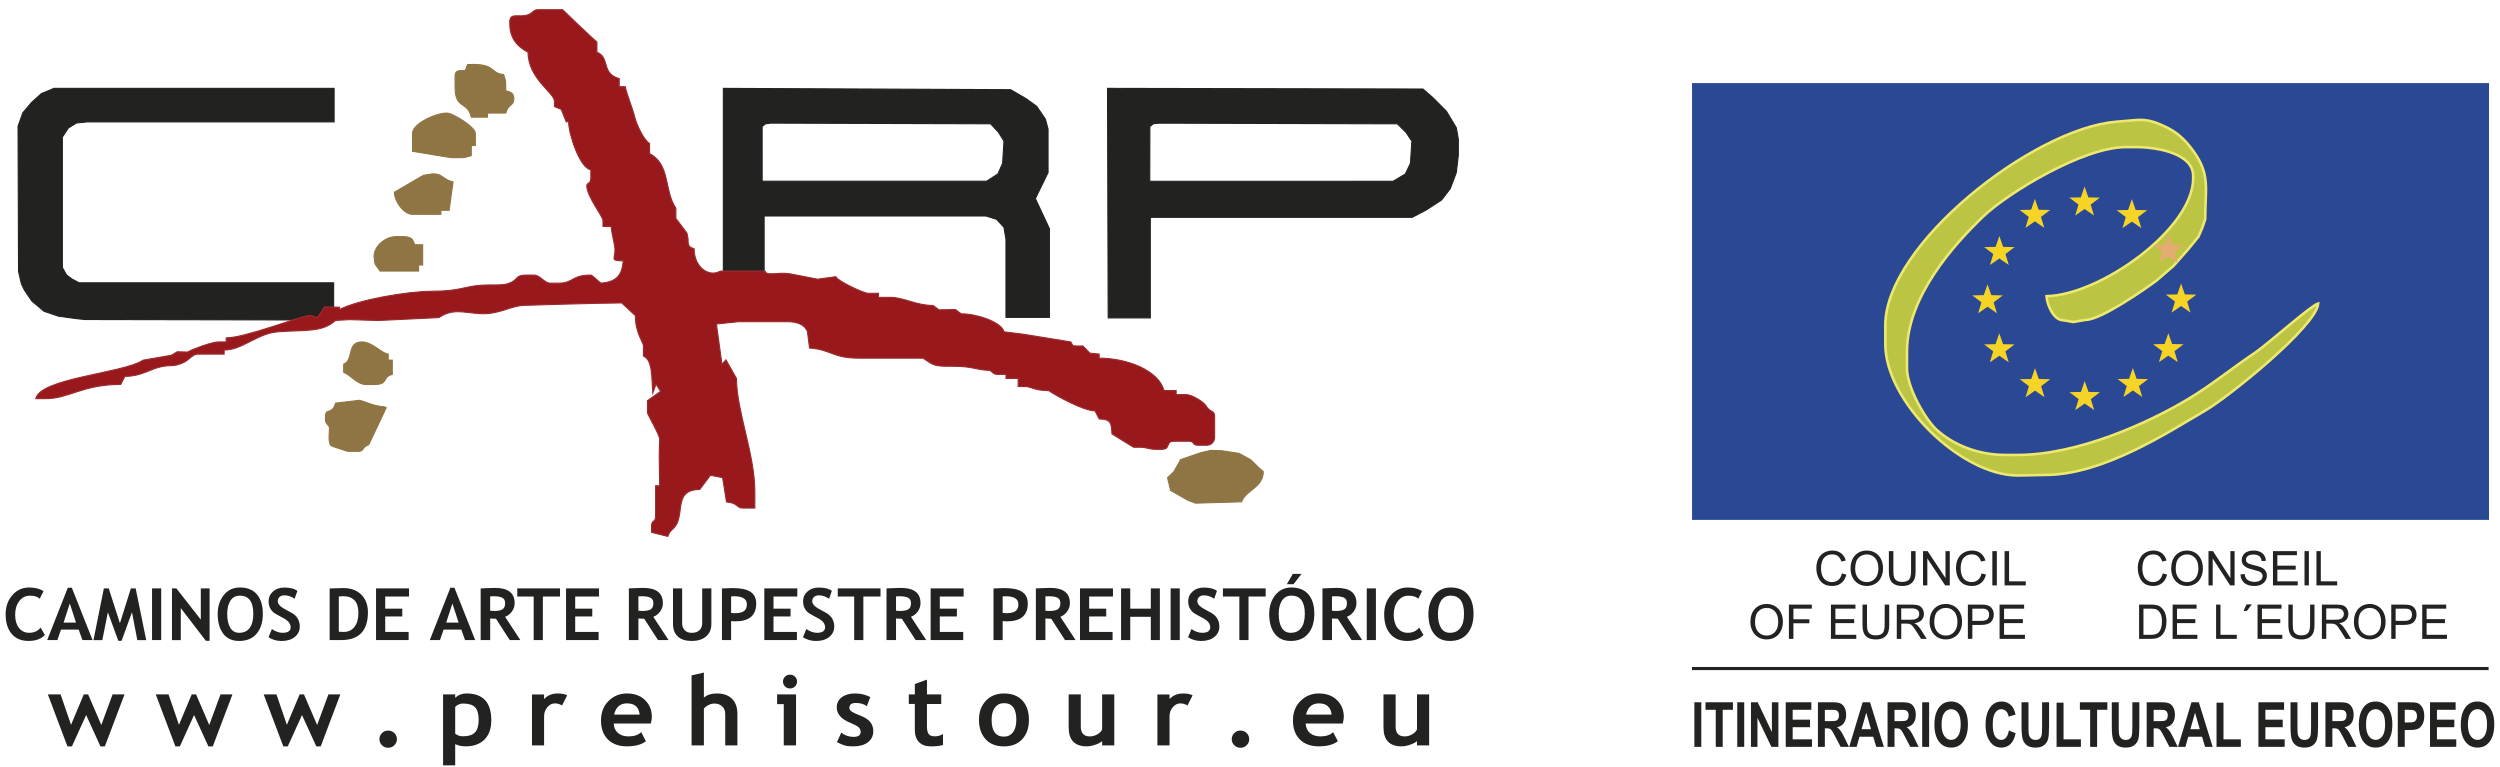
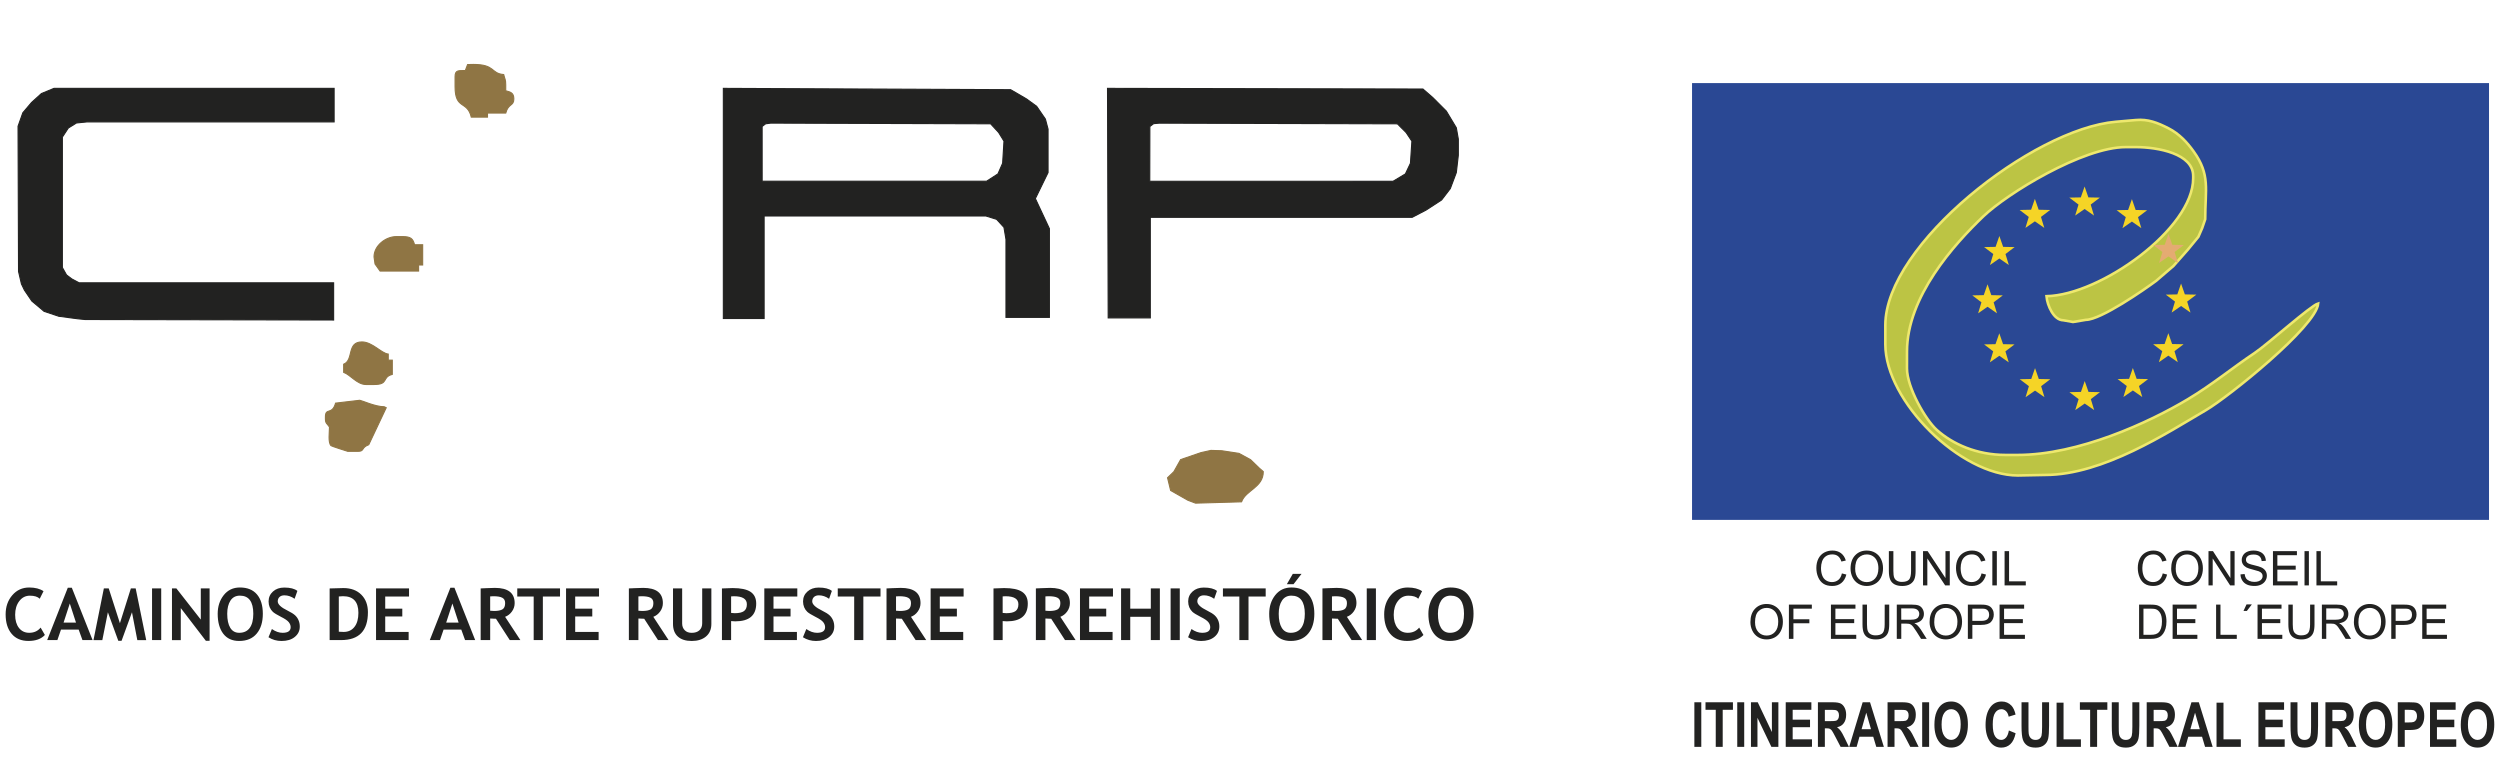
<svg xmlns="http://www.w3.org/2000/svg" version="1.1" id="Layer_1" x="0px" y="0px" width="178.899px" height="54.898px" viewBox="0 9.829 178.899 54.898" enable-background="new 0 9.829 178.899 54.898" xml:space="preserve">
  <g>
    <g>
      <polygon fill="#222221" stroke="#222221" stroke-width="0.08" stroke-miterlimit="22.926" points="23.909,16.153     23.909,18.552 6.224,18.552 5.469,18.629 4.889,18.99 4.462,19.639 4.462,28.975 4.76,29.504 5.127,29.784 5.661,30.068     23.874,30.068 23.874,32.729 6.083,32.693 5.555,32.639 4.217,32.463 3.159,32.111 2.278,31.37 1.75,30.595 1.534,30.145     1.327,29.254 1.292,18.865 1.635,17.899 2.264,17.158 2.965,16.524 3.864,16.153   " />
      <path fill="#222221" stroke="#222221" stroke-width="0.08" stroke-miterlimit="22.926" d="M51.763,16.153v16.469h2.917v-7.338    h15.873l0.764,0.238l0.526,0.574l0.144,0.86v5.583h3.107v-6.349l-1.005-2.15l0.909-1.864v-3.108l-0.19-0.717l-0.623-0.909    l-0.717-0.525l-1.148-0.67L51.763,16.153L51.763,16.153z M54.539,22.798l-0.002-3.92l0.249-0.191l0.372-0.049l15.73,0.049    l0.574,0.621l0.383,0.622l-0.096,1.578l-0.335,0.764L70.6,22.798H54.539z" />
      <path fill="#222221" stroke="#222221" stroke-width="0.08" stroke-miterlimit="22.926" d="M79.254,16.153l0.048,16.423h3.013    v-7.197h9.036h9.705l1.005-0.525l1.1-0.717l0.622-0.813l0.431-1.147l0.143-1.244v-1.147l-0.143-0.813l-0.718-1.195l-0.956-0.957    l-0.716-0.622L79.254,16.153L79.254,16.153z M82.276,22.8l0.007-3.92l0.269-0.202l0.405-0.037l17.041,0.048l0.621,0.621    l0.416,0.622l-0.103,1.578l-0.363,0.765l-0.88,0.526L82.276,22.8L82.276,22.8z" />
      <path fill="#8F7544" stroke="#8F7544" stroke-width="0.08" stroke-miterlimit="22.926" d="M33.298,14.879    c-0.473,0.007-0.733-0.05-0.733,0.432v0.724c0,1.669,0.879,0.969,1.16,2.175h1.159v-0.29h1.305c0.187-0.703,0.58-0.485,0.58-1.015    c0-0.44-0.252-0.492-0.58-0.58V15.89c0-0.392-0.07-0.399-0.145-0.725c-0.946-0.078-0.577-0.724-2.175-0.724l-0.408,0.01    L33.298,14.879z" />
-       <path fill="#8F7544" stroke="#8F7544" stroke-width="0.08" stroke-miterlimit="22.926" d="M29.521,19.369l0.002,1.289    l2.751,0.451H33c0.391,0,0.399-0.07,0.725-0.145V20.24h0.289v-0.87c0-0.463-1.63-1.45-2.03-1.45    C31.15,17.92,29.521,18.696,29.521,19.369z" />
-       <path fill="#8F7544" stroke="#8F7544" stroke-width="0.08" stroke-miterlimit="22.926" d="M28.223,23.583    c0.008,0.67,0.686,1.584,1.298,1.584h2.029v-0.29l0.588,0.001l0.281-2.03c-0.757-0.177-0.71-0.58-1.449-0.58l-0.665,0.104    L28.223,23.583z" />
-       <path fill="#99181B" stroke="#9A2C31" stroke-width="0.08" stroke-miterlimit="22.926" d="M57.785,33.573l0.145,1.16    c1.666,0.138,1.577,0.729,3.625,0.726c1.498-0.004,2.996,0,4.494,0c0.826,0.553,0.804,0.586,2.173,0.58    c1.379-0.007,1.721,0.29,2.61,0.29c0.261,0.175,0.255,0.29,0.58,0.29h0.579v0.289h0.869v0.58h0.434    c0.593,0,0.624,0.289,1.74,0.289c0.558,0.374,2.496,1.45,3.325,1.455l0.298,0.575c0.863,0.019,0.871,0.306,0.918,1.076    l1.546,0.953h0.579c0.453,0.037,0.515,0.145,1.015,0.145h0.435c0.646,0,0.224-0.579,0.87-0.579h1.015    c0.504,0,0.222,0.29,0.725,0.29h0.579c0.34,0,0.579-0.24,0.579-0.58v-1.449c0-0.503-0.245-0.271-0.579-0.726    c-0.128-0.321-1.056-0.87-1.449-0.87h-0.725v-0.29h-0.87c-0.387-1.451-2.661-2.318-4.638-2.318v-0.29l-0.668-0.071l-0.49-0.509    h-0.435c-0.408,0-0.269-0.063-0.435-0.29l-3.337-0.544l-1.445-0.182c-0.192-0.718-2.026-1.304-3.061-1.283l-0.418-0.311    l-1.177,0.021l-0.417-0.311c-1.215,0-2.115-0.58-3.043-0.58H62.86v-0.29h-0.726c-0.333,0-2.208-0.885-2.324-1.19l-1.299,0.178    c-0.022,0.002-1.632-0.324-1.942-0.378c-0.916-0.16-1.694,0.199-1.826-0.202h-3.19c-0.818,0.476-1.883-0.266-1.883-1.594    c-0.354-0.128-0.436-0.167-0.436-0.725l-0.075-0.391l-0.794-1.059v-0.726c-0.868-1.295-0.372-3.114-1.883-3.913v-0.725    c-0.397-0.21-0.928-1.348-1.05-1.849c-0.153-0.626-0.664-1.911-0.688-2.21h-0.435v-0.583c-1.309-0.35-0.646-1.54-1.596-1.883    v-0.726c-0.045-0.019-2.456-2.302-2.463-2.319h-1.74c-0.445,0-0.346,0.349-1.022,0.427c-0.531,0.061-1.007-0.157-1.007,0.442    v0.146c0,1.08,0.596,1.655,1.305,2.03c0,1.872,1.884,2.919,1.884,3.478l0.012,0.412l0.483,0.202l0.358,0.9l0.162-0.063    c0,0.973,0.84,3.395,1.595,3.478v0.58c0,0.48-0.29,0.303-0.29,0.58c0,0.738,1.159,2.195,1.159,2.464v0.435h0.58    c0.036,0.434,0.22,1.13,0.265,1.487c0.102,0.839-0.455,0.952,0.606,0.977c-0.089,1.069-0.523,1.506-1.595,1.594    c-0.184-0.123-0.627-0.58-0.725-0.58c-1.405,0-1.213,0.58-2.319,0.58H39.38c-0.435,0-0.725-0.58-1.159-0.58h-0.58    c-0.821,0-0.505,0.351-1.275,0.611c-0.451,0.152-1.251,0.068-1.916,0.113c-1.198,0.082-1.569,0.433-3.48,0.433    c-1.891,0.002-5.401,0.64-6.665,1.308L24.3,31.812l-1.063-0.022l-0.527,0.769c-0.389-0.093-0.274-0.145-0.58-0.145    c-0.535,0-4.568,1.594-5.943,1.594v0.291h-0.582c-0.415,0-1.889,0.532-2.174,0.723l-0.742-0.02l-0.429,0.25l-2.019,0.351    c-1.4,0.938-7.338,1.276-7.682,2.754h0.724c1.648,0,2.62-1.015,5.356-1.019l0.297-0.576c1.187,0,1.804-0.535,2.636-0.699    c0.707-0.136,0.776,0.034,1.483-0.255c0.511-0.21,0.699-0.639,1.101-0.639h1.883v-0.292c1.329,0,2.351-1.2,3.91-1.31    c2.008-0.139,3.101,0.048,4.064-0.808l1.013-0.057l2.032,0.063l4.346-0.208c1.047-0.701,1.786-0.33,3.042-0.28    c1.283,0.049,2.124-0.568,3.04-0.596c2.52-0.072,4.3-0.139,7.002-0.175l0.976,0.906c0,1.25,0.58,1.918,0.58,2.174v0.725    c0.684,0.274,0.581,1.647,0.671,2.649l0.229-0.642l0.329,0.516l-0.938,0.667v0.87c0,0.116,0.87,1.581,0.87,1.885l-0.032,1.158    l0.032,2.175h-0.291v2.175c0,0.503-0.29,0.222-0.29,0.724v0.434l1.16,0.292c0.273-0.755,0.708-0.354,0.884-1.869    c0.111-0.955,0.302-1.465,1.407-1.489l0.757-1.012l0.879,0.164l0.276,1.741c0.848,0.072,0.704,0.436,1.16,0.436h0.869v-1.161    c0-2.701-1.304-5.751-1.313-8.109l-0.756-1.336L51.662,35.9l-0.396-2.885l1.593-0.167h3.479    C57.04,32.848,57.598,33.05,57.785,33.573z" />
      <path fill="#8F7544" stroke="#8F7544" stroke-width="0.08" stroke-miterlimit="22.926" d="M26.766,28.211l0.072,0.507    l0.362,0.508h2.754v-0.435h0.291v-1.449h-0.581c-0.118-0.447-0.282-0.581-0.869-0.581H28.36    C27.602,26.761,26.766,27.409,26.766,28.211z" />
      <path fill="#8F7544" stroke="#8F7544" stroke-width="0.08" stroke-miterlimit="22.926" d="M24.593,35.894v0.579    c0.479,0.174,0.966,0.87,1.594,0.87h0.58c1.087,0,0.528-0.518,1.305-0.724v-1.017h-0.29v-0.434c-0.5-0.055-1.137-0.87-1.884-0.87    C24.798,34.299,25.332,35.594,24.593,35.894z" />
      <path fill="#8F7544" stroke="#8F7544" stroke-width="0.08" stroke-miterlimit="22.926" d="M24.015,38.677    c-0.247,0.88-0.728,0.294-0.728,0.986v0.145c0,0.324,0.115,0.317,0.291,0.578c0,0.382-0.114,1.111,0.114,1.337    c0.037,0.034,1.186,0.403,1.191,0.403h0.724c0.504,0,0.204-0.257,0.781-0.476l1.249-2.644l-0.146-0.07    c-0.639,0-1.611-0.449-1.743-0.463L24.015,38.677z" />
      <path fill="#8F7544" stroke="#8F7544" stroke-width="0.08" stroke-miterlimit="22.926" d="M85.942,42.219l-1.454,0.498    l-0.486,0.865l-0.452,0.436l0.221,0.908l1.233,0.7l0.548,0.207l3.292-0.095c0.305-0.844,1.555-1.02,1.555-2.162l-0.288-0.25    l-0.62-0.6l-0.831-0.454l-1.232-0.188l-0.777-0.023L85.942,42.219z" />
    </g>
-     <path fill="#222221" d="M7.504,63.239H7.187l-1.021-2.243l-1.019,2.243H4.827l-1.404-3.718h0.914l0.747,2.177l0.911-2.177h0.313   L7.25,61.71l0.806-2.189h0.855L7.504,63.239L7.504,63.239z M15.227,63.239h-0.317l-1.021-2.243l-1.019,2.243h-0.32l-1.404-3.718   h0.915l0.746,2.177l0.911-2.177h0.314l0.941,2.189l0.806-2.189h0.855L15.227,63.239L15.227,63.239z M22.95,63.239h-0.316   l-1.022-2.243l-1.018,2.243h-0.32l-1.405-3.718h0.915l0.745,2.177l0.912-2.177h0.312l0.941,2.189l0.807-2.189h0.854L22.95,63.239   L22.95,63.239z M27.152,62.722c0-0.17,0.061-0.314,0.183-0.435c0.121-0.119,0.269-0.179,0.442-0.179   c0.175,0,0.322,0.06,0.443,0.179c0.122,0.12,0.182,0.265,0.182,0.435s-0.06,0.316-0.182,0.436   c-0.122,0.123-0.269,0.181-0.443,0.181c-0.173,0-0.322-0.058-0.442-0.181C27.213,63.039,27.152,62.893,27.152,62.722L27.152,62.722   z M32.574,63.076v1.522h-0.868v-5.077h0.868v0.244c0.218-0.208,0.487-0.313,0.803-0.313c1.186,0,1.78,0.639,1.78,1.92   c0,0.599-0.165,1.059-0.491,1.382c-0.328,0.322-0.775,0.484-1.343,0.484C33.049,63.239,32.799,63.184,32.574,63.076L32.574,63.076z    M32.574,60.411v1.918c0.158,0.127,0.342,0.188,0.552,0.188c0.402,0,0.691-0.094,0.864-0.278c0.176-0.188,0.263-0.486,0.263-0.89   c0-0.433-0.087-0.735-0.26-0.911c-0.174-0.177-0.461-0.264-0.863-0.264C32.922,60.175,32.737,60.253,32.574,60.411L32.574,60.411z    M40.218,60.315c-0.155-0.101-0.325-0.152-0.511-0.152c-0.202,0-0.38,0.091-0.537,0.27c-0.156,0.182-0.235,0.4-0.235,0.659v2.078   h-0.867v-3.648h0.867v0.332c0.244-0.269,0.567-0.4,0.97-0.4c0.297,0,0.524,0.044,0.683,0.131L40.218,60.315L40.218,60.315z    M46.574,61.603h-2.658c0.016,0.291,0.118,0.521,0.306,0.679c0.188,0.162,0.44,0.244,0.758,0.244c0.396,0,0.696-0.104,0.903-0.306   l0.337,0.65c-0.305,0.242-0.762,0.367-1.37,0.367c-0.566,0-1.017-0.165-1.346-0.49c-0.33-0.326-0.497-0.779-0.497-1.364   c0-0.573,0.182-1.041,0.544-1.396c0.363-0.356,0.798-0.534,1.306-0.534c0.539,0,0.973,0.155,1.299,0.473   c0.326,0.317,0.489,0.719,0.489,1.207C46.647,61.236,46.624,61.394,46.574,61.603L46.574,61.603z M43.947,60.964h1.828   c-0.059-0.534-0.361-0.802-0.903-0.802C44.376,60.162,44.068,60.43,43.947,60.964L43.947,60.964z M51.897,63.169v-2.251   c0-0.223-0.072-0.404-0.216-0.539c-0.144-0.137-0.331-0.204-0.563-0.204c-0.145,0-0.289,0.039-0.436,0.113   c-0.146,0.075-0.25,0.163-0.312,0.261v2.62h-0.882V58.16l0.882-0.203v1.795c0.225-0.2,0.533-0.3,0.928-0.3   c0.465,0,0.827,0.127,1.084,0.38c0.257,0.252,0.386,0.615,0.386,1.087v2.25H51.897L51.897,63.169z M56.534,58.106   c0.139,0,0.256,0.049,0.356,0.146c0.098,0.096,0.148,0.212,0.148,0.348s-0.05,0.254-0.148,0.351   c-0.099,0.095-0.217,0.144-0.356,0.144c-0.14,0-0.259-0.049-0.358-0.144c-0.097-0.097-0.146-0.215-0.146-0.351   s0.049-0.252,0.146-0.348C56.275,58.155,56.394,58.106,56.534,58.106L56.534,58.106z M56.085,63.169v-2.951h-0.476v-0.697h1.355   v3.648H56.085L56.085,63.169z M59.891,62.934l0.31-0.678c0.259,0.202,0.553,0.304,0.879,0.304c0.339,0,0.508-0.118,0.508-0.354   c0-0.14-0.051-0.254-0.153-0.341c-0.102-0.091-0.299-0.194-0.594-0.315c-0.642-0.26-0.964-0.627-0.964-1.098   c0-0.313,0.124-0.559,0.369-0.735c0.245-0.178,0.56-0.265,0.941-0.265c0.387,0,0.751,0.085,1.092,0.256l-0.25,0.659   c-0.19-0.158-0.455-0.235-0.792-0.235c-0.305,0-0.456,0.116-0.456,0.352c0,0.093,0.05,0.177,0.149,0.252   c0.1,0.076,0.313,0.176,0.639,0.303c0.327,0.127,0.563,0.278,0.705,0.458c0.144,0.18,0.217,0.396,0.217,0.649   c0,0.341-0.128,0.606-0.384,0.8c-0.256,0.194-0.604,0.293-1.045,0.293c-0.249,0-0.447-0.019-0.597-0.06   C60.317,63.137,60.125,63.056,59.891,62.934L59.891,62.934z M65.465,60.204h-0.432v-0.684h0.432v-0.742l0.868-0.315v1.059h1.022   v0.684h-1.022v1.599c0,0.261,0.041,0.444,0.125,0.553c0.083,0.108,0.23,0.163,0.438,0.163c0.209,0,0.404-0.055,0.583-0.167v0.784   c-0.201,0.067-0.489,0.103-0.861,0.103c-0.372,0-0.656-0.104-0.856-0.309c-0.2-0.206-0.298-0.498-0.298-0.878V60.204L65.465,60.204   z M70.055,61.336c0-0.559,0.165-1.009,0.492-1.359c0.328-0.35,0.761-0.523,1.298-0.523c0.564,0,1.003,0.167,1.317,0.504   c0.313,0.336,0.468,0.796,0.468,1.38c0,0.582-0.158,1.044-0.478,1.387c-0.318,0.343-0.754,0.516-1.308,0.516   c-0.565,0-1.005-0.174-1.319-0.521C70.212,62.371,70.055,61.91,70.055,61.336L70.055,61.336z M70.959,61.336   c0,0.804,0.295,1.206,0.886,1.206c0.271,0,0.486-0.104,0.646-0.313c0.157-0.21,0.237-0.508,0.237-0.893   c0-0.793-0.294-1.19-0.883-1.19c-0.271,0-0.487,0.104-0.647,0.315C71.038,60.669,70.959,60.962,70.959,61.336L70.959,61.336z    M78.87,63.172v-0.307c-0.123,0.102-0.292,0.189-0.507,0.262c-0.214,0.072-0.413,0.111-0.594,0.111   c-0.864,0-1.295-0.452-1.295-1.352v-2.366h0.867v2.303c0,0.467,0.215,0.703,0.644,0.703c0.196,0,0.378-0.052,0.548-0.152   c0.169-0.1,0.282-0.216,0.336-0.347v-2.507h0.869v3.651H78.87L78.87,63.172z M84.974,60.315c-0.156-0.101-0.325-0.152-0.512-0.152   c-0.201,0-0.379,0.091-0.536,0.27c-0.156,0.182-0.234,0.4-0.234,0.659v2.078h-0.868v-3.648h0.868v0.332   c0.244-0.269,0.567-0.4,0.969-0.4c0.297,0,0.524,0.044,0.683,0.131L84.974,60.315L84.974,60.315z M88.143,62.722   c0-0.17,0.061-0.314,0.182-0.435c0.122-0.119,0.271-0.179,0.443-0.179c0.175,0,0.322,0.06,0.443,0.179   c0.121,0.12,0.182,0.265,0.182,0.435s-0.061,0.316-0.182,0.436c-0.122,0.123-0.269,0.181-0.443,0.181   c-0.173,0-0.321-0.058-0.443-0.181C88.204,63.039,88.143,62.893,88.143,62.722L88.143,62.722z M96.09,61.603h-2.659   c0.017,0.291,0.119,0.521,0.306,0.679c0.188,0.162,0.441,0.244,0.758,0.244c0.396,0,0.698-0.104,0.903-0.306l0.337,0.65   c-0.305,0.242-0.762,0.367-1.37,0.367c-0.567,0-1.016-0.165-1.347-0.49c-0.329-0.326-0.495-0.779-0.495-1.364   c0-0.573,0.181-1.041,0.544-1.396c0.363-0.356,0.797-0.534,1.305-0.534c0.539,0,0.972,0.155,1.3,0.473   c0.326,0.317,0.49,0.719,0.49,1.207C96.163,61.236,96.137,61.394,96.09,61.603L96.09,61.603z M93.462,60.964h1.827   c-0.059-0.534-0.361-0.802-0.902-0.802C93.891,60.162,93.582,60.43,93.462,60.964L93.462,60.964z M101.4,63.172v-0.307   c-0.124,0.102-0.292,0.189-0.507,0.262s-0.414,0.111-0.596,0.111c-0.864,0-1.295-0.452-1.295-1.352v-2.366h0.869v2.303   c0,0.467,0.214,0.703,0.643,0.703c0.197,0,0.379-0.052,0.548-0.152c0.168-0.1,0.281-0.216,0.338-0.347v-2.507h0.869v3.651H101.4z" />
    <path fill="#222221" d="M3.114,52.134l-0.271,0.541c-0.146-0.146-0.381-0.219-0.706-0.219c-0.308,0-0.56,0.128-0.757,0.387   c-0.198,0.258-0.296,0.585-0.296,0.979c0,0.396,0.092,0.71,0.274,0.943c0.183,0.232,0.427,0.347,0.73,0.347   c0.349,0,0.621-0.125,0.819-0.373l0.305,0.529c-0.267,0.286-0.659,0.427-1.175,0.427c-0.518,0-0.918-0.17-1.205-0.512   c-0.286-0.339-0.429-0.802-0.429-1.389c0-0.547,0.159-1.004,0.477-1.371c0.316-0.369,0.722-0.553,1.216-0.553   C2.521,51.872,2.86,51.96,3.114,52.134L3.114,52.134z M5.9,55.633l-0.27-0.749H4.364l-0.258,0.749H3.377l1.475-3.747h0.287   l1.486,3.747H5.9L5.9,55.633z M4.995,53.015L4.55,54.38h0.888L4.995,53.015L4.995,53.015z M10.463,55.637H9.827l-0.383-1.995   l-0.744,2.041H8.465l-0.745-2.041l-0.398,1.995H6.689l0.743-3.701h0.349l0.8,2.491l0.783-2.491h0.345L10.463,55.637L10.463,55.637z    M10.88,55.633v-3.697h0.656v3.697H10.88L10.88,55.633z M14.731,55.684l-1.794-2.34v2.293h-0.631v-3.701h0.317l1.746,2.231v-2.231   h0.63v3.748H14.731L14.731,55.684z M15.578,53.752c0-0.525,0.145-0.971,0.433-1.335c0.288-0.364,0.674-0.548,1.157-0.548   c0.532,0,0.938,0.165,1.219,0.495c0.281,0.329,0.421,0.793,0.421,1.388c0,0.596-0.146,1.069-0.441,1.42   c-0.293,0.35-0.71,0.524-1.25,0.524c-0.497,0-0.878-0.173-1.142-0.52C15.711,54.83,15.578,54.355,15.578,53.752L15.578,53.752z    M16.26,53.752c0,0.434,0.074,0.768,0.219,1.005c0.146,0.237,0.359,0.355,0.639,0.355c0.327,0,0.579-0.115,0.75-0.347   c0.172-0.233,0.258-0.57,0.258-1.014c0-0.864-0.32-1.298-0.959-1.298c-0.292,0-0.518,0.117-0.674,0.352   C16.339,53.04,16.26,53.356,16.26,53.752L16.26,53.752z M19.213,55.43l0.244-0.588c0.258,0.181,0.513,0.271,0.764,0.271   c0.386,0,0.578-0.135,0.578-0.404c0-0.125-0.046-0.246-0.137-0.361c-0.09-0.114-0.278-0.241-0.561-0.382   c-0.284-0.145-0.475-0.262-0.574-0.352c-0.097-0.093-0.173-0.201-0.228-0.328c-0.052-0.126-0.079-0.266-0.079-0.419   c0-0.285,0.105-0.523,0.314-0.71c0.209-0.188,0.478-0.283,0.806-0.283c0.428,0,0.74,0.081,0.941,0.24l-0.199,0.564   c-0.231-0.164-0.475-0.248-0.73-0.248c-0.15,0-0.268,0.041-0.351,0.12c-0.084,0.082-0.125,0.186-0.125,0.313   c0,0.213,0.235,0.433,0.704,0.661c0.248,0.122,0.425,0.234,0.536,0.335c0.109,0.102,0.193,0.221,0.249,0.356   c0.058,0.133,0.087,0.286,0.087,0.452c0,0.3-0.118,0.546-0.355,0.739c-0.236,0.195-0.553,0.291-0.951,0.291   C19.802,55.697,19.49,55.608,19.213,55.43L19.213,55.43z M24.41,55.633h-0.821v-3.695c0.523-0.019,0.853-0.027,0.986-0.027   c0.539,0,0.967,0.159,1.281,0.474c0.315,0.314,0.472,0.734,0.472,1.256C26.329,54.969,25.689,55.633,24.41,55.633L24.41,55.633z    M24.245,52.512v2.522c0.106,0.01,0.22,0.016,0.344,0.016c0.33,0,0.591-0.12,0.777-0.362c0.188-0.238,0.281-0.576,0.281-1.008   c0-0.79-0.367-1.187-1.101-1.187C24.474,52.493,24.375,52.499,24.245,52.512L24.245,52.512z M27.566,52.518v0.868h1.222v0.557   h-1.222v1.107h1.676v0.583h-2.333v-3.697h2.361v0.582H27.566L27.566,52.518z M33.28,55.633l-0.27-0.749h-1.268l-0.257,0.749h-0.729   l1.474-3.747h0.289l1.485,3.747H33.28L33.28,55.633z M32.374,53.015l-0.445,1.365h0.889L32.374,53.015L32.374,53.015z    M36.479,55.633l-0.986-1.525c-0.099-0.004-0.237-0.009-0.416-0.019v1.544h-0.681v-3.697c0.036,0,0.179-0.007,0.426-0.019   c0.248-0.012,0.447-0.019,0.598-0.019c0.938,0,1.409,0.363,1.409,1.09c0,0.222-0.066,0.418-0.195,0.599   c-0.129,0.18-0.293,0.307-0.489,0.381l1.092,1.665H36.479L36.479,55.633z M35.076,52.507v1.026   c0.121,0.012,0.214,0.017,0.278,0.017c0.274,0,0.474-0.04,0.603-0.116c0.125-0.078,0.191-0.227,0.191-0.451   c0-0.182-0.069-0.309-0.206-0.38c-0.135-0.074-0.35-0.108-0.643-0.108C35.228,52.492,35.154,52.496,35.076,52.507L35.076,52.507z    M38.847,52.518h1.228v-0.582h-3.06v0.582h1.175v3.115h0.657V52.518L38.847,52.518z M41.161,52.518v0.868h1.222v0.557h-1.222v1.107   h1.676v0.583h-2.331v-3.697h2.36v0.582H41.161L41.161,52.518z M47.087,55.633L46.1,54.108c-0.098-0.004-0.237-0.009-0.416-0.019   v1.544h-0.682v-3.697c0.036,0,0.179-0.007,0.426-0.019c0.248-0.012,0.447-0.019,0.598-0.019c0.939,0,1.409,0.363,1.409,1.09   c0,0.222-0.066,0.418-0.195,0.599c-0.129,0.18-0.294,0.307-0.489,0.381l1.091,1.665H47.087L47.087,55.633z M45.683,52.507v1.026   c0.122,0.012,0.214,0.017,0.278,0.017c0.274,0,0.475-0.04,0.603-0.116c0.126-0.078,0.191-0.227,0.191-0.451   c0-0.182-0.069-0.309-0.206-0.38c-0.135-0.074-0.35-0.108-0.643-0.108C45.835,52.492,45.761,52.496,45.683,52.507L45.683,52.507z    M48.16,51.936h0.655v2.507c0,0.198,0.061,0.359,0.182,0.483c0.121,0.125,0.288,0.188,0.499,0.188c0.238,0,0.422-0.061,0.556-0.183   c0.131-0.123,0.197-0.29,0.197-0.5v-2.495h0.656v2.546c0,0.379-0.126,0.676-0.382,0.893c-0.255,0.214-0.596,0.322-1.021,0.322   c-0.43,0-0.76-0.105-0.993-0.315s-0.349-0.513-0.349-0.903V51.936L48.16,51.936z M52.318,54.274v1.359h-0.656v-3.695   c0.438-0.019,0.693-0.027,0.766-0.027c0.585,0,1.011,0.09,1.282,0.27c0.269,0.181,0.404,0.458,0.404,0.839   c0,0.848-0.5,1.272-1.499,1.272C52.543,54.29,52.443,54.283,52.318,54.274L52.318,54.274z M52.318,52.507v1.183   c0.11,0.013,0.199,0.019,0.264,0.019c0.3,0,0.518-0.051,0.657-0.15c0.137-0.101,0.207-0.263,0.207-0.488   c0-0.382-0.31-0.575-0.927-0.575C52.448,52.493,52.382,52.497,52.318,52.507L52.318,52.507z M55.351,52.518v0.868h1.221v0.557   h-1.221v1.107h1.676v0.583h-2.333v-3.697h2.361v0.582H55.351L55.351,52.518z M57.458,55.43l0.243-0.588   c0.258,0.181,0.514,0.271,0.764,0.271c0.386,0,0.579-0.135,0.579-0.404c0-0.125-0.046-0.246-0.137-0.361   c-0.089-0.114-0.278-0.241-0.561-0.382c-0.283-0.145-0.475-0.262-0.573-0.352c-0.098-0.093-0.174-0.201-0.227-0.328   c-0.052-0.126-0.08-0.266-0.08-0.419c0-0.285,0.106-0.523,0.316-0.71c0.209-0.188,0.477-0.283,0.806-0.283   c0.427,0,0.741,0.081,0.941,0.24l-0.199,0.564c-0.231-0.164-0.475-0.248-0.73-0.248c-0.151,0-0.268,0.041-0.352,0.12   c-0.083,0.082-0.125,0.186-0.125,0.313c0,0.213,0.235,0.433,0.704,0.661c0.248,0.122,0.426,0.234,0.535,0.335   c0.11,0.102,0.192,0.221,0.25,0.356c0.058,0.133,0.087,0.286,0.087,0.452c0,0.3-0.119,0.546-0.356,0.739   c-0.235,0.195-0.552,0.291-0.95,0.291C58.047,55.697,57.737,55.608,57.458,55.43L57.458,55.43z M61.781,52.518v3.115h-0.656v-3.115   h-1.176v-0.582h3.06v0.582H61.781L61.781,52.518z M65.523,55.633l-0.986-1.525c-0.1-0.004-0.239-0.009-0.418-0.019v1.544h-0.68   v-3.697c0.036,0,0.179-0.007,0.427-0.019c0.247-0.012,0.446-0.019,0.598-0.019c0.938,0,1.408,0.363,1.408,1.09   c0,0.222-0.065,0.418-0.195,0.599c-0.129,0.18-0.292,0.307-0.489,0.381l1.092,1.665H65.523L65.523,55.633z M64.119,52.507v1.026   c0.123,0.012,0.215,0.017,0.279,0.017c0.274,0,0.475-0.04,0.601-0.116c0.127-0.078,0.191-0.227,0.191-0.451   c0-0.182-0.068-0.309-0.205-0.38c-0.136-0.074-0.35-0.108-0.643-0.108C64.272,52.492,64.198,52.496,64.119,52.507L64.119,52.507z    M67.252,52.518v0.868h1.222v0.557h-1.222v1.107h1.676v0.583h-2.332v-3.697h2.36v0.582H67.252L67.252,52.518z M71.75,54.274v1.359   h-0.656v-3.695c0.438-0.019,0.694-0.027,0.767-0.027c0.583,0,1.011,0.09,1.281,0.27c0.27,0.181,0.406,0.458,0.406,0.839   c0,0.848-0.5,1.272-1.499,1.272C71.974,54.29,71.874,54.283,71.75,54.274L71.75,54.274z M71.75,52.507v1.183   c0.111,0.013,0.198,0.019,0.263,0.019c0.3,0,0.518-0.051,0.656-0.15c0.138-0.101,0.207-0.263,0.207-0.488   c0-0.382-0.309-0.575-0.926-0.575C71.882,52.493,71.815,52.497,71.75,52.507L71.75,52.507z M76.212,55.633l-0.987-1.525   c-0.099-0.004-0.237-0.009-0.416-0.019v1.544h-0.682v-3.697c0.036,0,0.18-0.007,0.427-0.019s0.446-0.019,0.598-0.019   c0.938,0,1.409,0.363,1.409,1.09c0,0.222-0.065,0.418-0.195,0.599c-0.129,0.18-0.292,0.307-0.489,0.381l1.092,1.665H76.212   L76.212,55.633z M74.809,52.507v1.026c0.121,0.012,0.214,0.017,0.277,0.017c0.274,0,0.475-0.04,0.601-0.116   c0.127-0.078,0.191-0.227,0.191-0.451c0-0.182-0.068-0.309-0.205-0.38c-0.136-0.074-0.351-0.108-0.644-0.108   C74.959,52.492,74.885,52.496,74.809,52.507L74.809,52.507z M77.94,52.518v0.868h1.221v0.557H77.94v1.107h1.676v0.583h-2.333   v-3.697h2.361v0.582H77.94L77.94,52.518z M82.351,55.633v-1.665H80.88v1.665h-0.656v-3.697h0.656v1.45h1.472v-1.45H83v3.697H82.351   L82.351,55.633z M83.769,55.633v-3.697h0.656v3.697H83.769L83.769,55.633z M85.019,55.43l0.242-0.588   c0.258,0.181,0.514,0.271,0.765,0.271c0.385,0,0.578-0.135,0.578-0.404c0-0.125-0.046-0.246-0.137-0.361   c-0.09-0.114-0.278-0.241-0.562-0.382c-0.284-0.145-0.475-0.262-0.574-0.352c-0.097-0.093-0.173-0.201-0.227-0.328   c-0.052-0.126-0.079-0.266-0.079-0.419c0-0.285,0.105-0.523,0.314-0.71c0.208-0.188,0.479-0.283,0.806-0.283   c0.428,0,0.741,0.081,0.941,0.24l-0.199,0.564c-0.231-0.164-0.475-0.248-0.729-0.248c-0.151,0-0.269,0.041-0.352,0.12   c-0.084,0.082-0.126,0.186-0.126,0.313c0,0.213,0.235,0.433,0.704,0.661c0.248,0.122,0.425,0.234,0.535,0.335   c0.11,0.102,0.194,0.221,0.25,0.356c0.058,0.133,0.087,0.286,0.087,0.452c0,0.3-0.118,0.546-0.355,0.739   c-0.236,0.195-0.553,0.291-0.95,0.291C85.608,55.697,85.297,55.608,85.019,55.43L85.019,55.43z M89.343,52.518v3.115h-0.656v-3.115   h-1.175v-0.582h3.06v0.582H89.343L89.343,52.518z M90.823,53.752c0-0.525,0.145-0.971,0.433-1.335s0.674-0.548,1.157-0.548   c0.531,0,0.938,0.165,1.218,0.495c0.281,0.329,0.422,0.793,0.422,1.388c0,0.596-0.147,1.069-0.44,1.42   c-0.294,0.35-0.711,0.524-1.251,0.524c-0.496,0-0.877-0.173-1.142-0.52C90.955,54.83,90.823,54.355,90.823,53.752L90.823,53.752z    M91.505,53.752c0,0.434,0.073,0.768,0.219,1.005s0.359,0.355,0.638,0.355c0.328,0,0.579-0.115,0.752-0.347   c0.172-0.233,0.259-0.57,0.259-1.014c0-0.864-0.321-1.298-0.959-1.298c-0.293,0-0.519,0.117-0.673,0.352   C91.583,53.04,91.505,53.356,91.505,53.752L91.505,53.752z M93.138,50.893l-0.572,0.74h-0.479l0.426-0.74H93.138L93.138,50.893z    M96.719,55.633l-0.986-1.525c-0.099-0.004-0.238-0.009-0.417-0.019v1.544h-0.682v-3.697c0.037,0,0.179-0.007,0.427-0.019   s0.447-0.019,0.599-0.019c0.938,0,1.407,0.363,1.407,1.09c0,0.222-0.065,0.418-0.195,0.599c-0.128,0.18-0.293,0.307-0.489,0.381   l1.092,1.665H96.719L96.719,55.633z M95.315,52.507v1.026c0.123,0.012,0.214,0.017,0.278,0.017c0.273,0,0.475-0.04,0.603-0.116   c0.127-0.078,0.191-0.227,0.191-0.451c0-0.182-0.069-0.309-0.206-0.38c-0.135-0.074-0.351-0.108-0.642-0.108   C95.467,52.492,95.393,52.496,95.315,52.507L95.315,52.507z M97.804,55.633v-3.697h0.656v3.697H97.804L97.804,55.633z    M101.763,52.134l-0.271,0.541c-0.146-0.146-0.381-0.219-0.706-0.219c-0.307,0-0.56,0.128-0.756,0.387   c-0.197,0.258-0.296,0.585-0.296,0.979c0,0.396,0.09,0.71,0.272,0.943c0.184,0.232,0.427,0.347,0.731,0.347   c0.348,0,0.621-0.125,0.818-0.373l0.306,0.529c-0.269,0.286-0.661,0.427-1.176,0.427c-0.516,0-0.918-0.17-1.204-0.512   c-0.287-0.339-0.43-0.802-0.43-1.389c0-0.547,0.158-1.004,0.476-1.371c0.317-0.369,0.722-0.553,1.218-0.553   C101.169,51.872,101.51,51.96,101.763,52.134L101.763,52.134z M102.215,53.752c0-0.525,0.145-0.971,0.433-1.335   s0.675-0.548,1.156-0.548c0.532,0,0.938,0.165,1.221,0.495c0.279,0.329,0.42,0.793,0.42,1.388c0,0.596-0.146,1.069-0.44,1.42   c-0.293,0.35-0.71,0.524-1.251,0.524c-0.495,0-0.876-0.173-1.141-0.52S102.215,54.355,102.215,53.752L102.215,53.752z    M102.897,53.752c0,0.434,0.073,0.768,0.219,1.005c0.147,0.237,0.359,0.355,0.638,0.355c0.329,0,0.58-0.115,0.753-0.347   c0.172-0.233,0.257-0.57,0.257-1.014c0-0.864-0.318-1.298-0.959-1.298c-0.293,0-0.517,0.117-0.673,0.352   C102.975,53.04,102.897,53.356,102.897,53.752z" />
  </g>
  <g>
    <g>
      <path fill="#222221" d="M131.805,50.862l0.32,0.081c-0.065,0.266-0.188,0.469-0.363,0.61c-0.175,0.139-0.388,0.208-0.642,0.208    c-0.263,0-0.477-0.054-0.638-0.161c-0.165-0.107-0.289-0.265-0.376-0.469c-0.087-0.203-0.129-0.423-0.129-0.657    c0-0.253,0.05-0.477,0.145-0.667c0.098-0.19,0.234-0.335,0.413-0.434c0.179-0.098,0.376-0.147,0.591-0.147    c0.243,0,0.447,0.063,0.613,0.186c0.165,0.127,0.282,0.302,0.346,0.528l-0.315,0.074c-0.057-0.179-0.139-0.307-0.246-0.389    c-0.106-0.082-0.241-0.123-0.404-0.123c-0.187,0-0.343,0.045-0.469,0.136c-0.125,0.09-0.212,0.213-0.264,0.363    c-0.051,0.152-0.077,0.309-0.077,0.472c0,0.209,0.031,0.391,0.091,0.546c0.061,0.156,0.153,0.27,0.279,0.348    c0.128,0.078,0.266,0.116,0.414,0.116c0.181,0,0.331-0.054,0.458-0.157C131.677,51.222,131.76,51.066,131.805,50.862    L131.805,50.862z M132.425,50.525c0-0.405,0.107-0.724,0.325-0.955c0.216-0.229,0.494-0.344,0.839-0.344    c0.224,0,0.427,0.054,0.606,0.162c0.18,0.109,0.315,0.259,0.411,0.452c0.094,0.193,0.143,0.414,0.143,0.658    c0,0.249-0.052,0.471-0.149,0.667c-0.1,0.195-0.241,0.346-0.424,0.445c-0.181,0.102-0.378,0.152-0.589,0.152    c-0.229,0-0.433-0.055-0.614-0.167c-0.179-0.111-0.316-0.264-0.408-0.456C132.471,50.946,132.425,50.741,132.425,50.525    L132.425,50.525z M132.755,50.53c0,0.297,0.08,0.528,0.235,0.698c0.159,0.171,0.356,0.257,0.595,0.257    c0.241,0,0.441-0.087,0.596-0.258c0.156-0.172,0.236-0.416,0.236-0.732c0-0.197-0.035-0.373-0.102-0.522    c-0.066-0.148-0.163-0.264-0.293-0.346c-0.129-0.082-0.273-0.123-0.432-0.123c-0.229,0-0.425,0.08-0.589,0.236    C132.838,49.899,132.755,50.163,132.755,50.53L132.755,50.53z M136.756,49.268h0.323v1.417c0,0.246-0.027,0.442-0.085,0.587    c-0.055,0.146-0.155,0.262-0.299,0.354c-0.145,0.089-0.332,0.136-0.566,0.136c-0.229,0-0.414-0.04-0.56-0.119    c-0.145-0.079-0.248-0.194-0.309-0.343c-0.062-0.149-0.094-0.354-0.094-0.614v-1.417h0.323v1.416c0,0.213,0.018,0.368,0.057,0.471    c0.038,0.1,0.106,0.178,0.202,0.233s0.214,0.081,0.351,0.081c0.236,0,0.405-0.054,0.506-0.161    c0.099-0.108,0.149-0.316,0.149-0.624L136.756,49.268L136.756,49.268z M137.611,51.719v-2.451h0.33l1.276,1.926v-1.926h0.308    v2.451h-0.33l-1.276-1.927v1.927H137.611L137.611,51.719z M141.798,50.862l0.321,0.081c-0.066,0.266-0.188,0.469-0.364,0.61    c-0.176,0.139-0.388,0.208-0.641,0.208c-0.263,0-0.477-0.054-0.639-0.161c-0.164-0.107-0.288-0.265-0.376-0.469    c-0.084-0.203-0.128-0.423-0.128-0.657c0-0.253,0.048-0.477,0.146-0.667c0.095-0.19,0.232-0.335,0.412-0.434    c0.179-0.098,0.375-0.147,0.59-0.147c0.242,0,0.447,0.063,0.611,0.186c0.166,0.127,0.282,0.302,0.347,0.528l-0.314,0.074    c-0.057-0.179-0.14-0.307-0.246-0.389s-0.241-0.123-0.405-0.123c-0.188,0-0.342,0.045-0.467,0.136    c-0.126,0.09-0.215,0.213-0.266,0.363c-0.051,0.152-0.075,0.309-0.075,0.472c0,0.209,0.029,0.391,0.09,0.546    c0.06,0.156,0.152,0.27,0.28,0.348c0.127,0.078,0.267,0.116,0.414,0.116c0.179,0,0.333-0.054,0.457-0.157    C141.669,51.222,141.753,51.066,141.798,50.862L141.798,50.862z M142.571,51.719v-2.451h0.322v2.451H142.571L142.571,51.719z     M143.447,51.719v-2.451h0.321v2.161h1.197v0.29H143.447L143.447,51.719z M125.259,54.35c0-0.406,0.108-0.725,0.325-0.955    c0.216-0.23,0.495-0.346,0.838-0.346c0.227,0,0.427,0.055,0.606,0.163c0.18,0.109,0.317,0.26,0.413,0.452    c0.094,0.194,0.142,0.414,0.142,0.659c0,0.248-0.049,0.472-0.15,0.666c-0.099,0.196-0.239,0.345-0.421,0.447    c-0.184,0.1-0.38,0.15-0.592,0.15c-0.229,0-0.433-0.054-0.612-0.166c-0.18-0.111-0.316-0.266-0.409-0.457    C125.305,54.772,125.259,54.566,125.259,54.35L125.259,54.35z M125.59,54.356c0,0.296,0.078,0.528,0.235,0.699    c0.157,0.169,0.355,0.255,0.593,0.255c0.242,0,0.441-0.086,0.598-0.258c0.156-0.171,0.233-0.416,0.233-0.73    c0-0.2-0.032-0.374-0.099-0.522c-0.066-0.149-0.164-0.265-0.294-0.347c-0.127-0.081-0.271-0.123-0.434-0.123    c-0.228,0-0.423,0.079-0.586,0.238C125.672,53.724,125.59,53.988,125.59,54.356L125.59,54.356z M128.013,55.545v-2.45h1.641v0.29    h-1.318v0.758h1.141v0.289h-1.141v1.113H128.013L128.013,55.545z M131.021,55.545v-2.45h1.755v0.29h-1.435v0.748h1.345v0.287    h-1.345v0.836h1.492v0.289H131.021L131.021,55.545z M134.868,53.095h0.324v1.416c0,0.245-0.028,0.441-0.083,0.586    c-0.056,0.146-0.155,0.263-0.3,0.353c-0.144,0.092-0.333,0.137-0.567,0.137c-0.227,0-0.414-0.039-0.559-0.118    s-0.247-0.194-0.31-0.344c-0.063-0.148-0.093-0.354-0.093-0.613v-1.416h0.321v1.413c0,0.213,0.021,0.371,0.058,0.47    c0.04,0.103,0.107,0.179,0.202,0.234s0.214,0.083,0.351,0.083c0.237,0,0.406-0.054,0.506-0.162s0.148-0.316,0.148-0.625    L134.868,53.095L134.868,53.095z M135.733,55.545v-2.45h1.076c0.218,0,0.382,0.021,0.495,0.064    c0.111,0.046,0.201,0.122,0.269,0.233c0.068,0.112,0.102,0.235,0.102,0.37c0,0.173-0.056,0.319-0.167,0.439    c-0.113,0.121-0.283,0.195-0.517,0.229c0.086,0.041,0.15,0.081,0.195,0.122c0.093,0.087,0.182,0.195,0.267,0.326l0.422,0.667    h-0.404l-0.322-0.511c-0.094-0.146-0.17-0.26-0.232-0.338c-0.059-0.077-0.115-0.132-0.162-0.163    c-0.049-0.029-0.097-0.053-0.146-0.064c-0.037-0.008-0.097-0.013-0.179-0.013h-0.375v1.089L135.733,55.545L135.733,55.545z     M136.053,54.175h0.692c0.147,0,0.264-0.015,0.344-0.046c0.084-0.03,0.147-0.079,0.189-0.147c0.044-0.067,0.064-0.141,0.064-0.22    c0-0.116-0.042-0.211-0.126-0.285c-0.082-0.075-0.214-0.111-0.395-0.111h-0.771L136.053,54.175L136.053,54.175z M138.08,54.35    c0-0.406,0.109-0.725,0.325-0.955c0.218-0.23,0.496-0.346,0.839-0.346c0.226,0,0.427,0.055,0.607,0.163    c0.18,0.109,0.315,0.26,0.411,0.452c0.096,0.194,0.142,0.414,0.142,0.659c0,0.248-0.049,0.472-0.149,0.666    c-0.099,0.196-0.238,0.345-0.422,0.447c-0.183,0.1-0.379,0.15-0.59,0.15c-0.229,0-0.434-0.054-0.614-0.166    c-0.18-0.111-0.315-0.266-0.408-0.457C138.128,54.772,138.08,54.566,138.08,54.35L138.08,54.35z M138.413,54.356    c0,0.296,0.077,0.528,0.234,0.699c0.159,0.169,0.355,0.255,0.595,0.255c0.241,0,0.439-0.086,0.596-0.258    c0.156-0.171,0.235-0.416,0.235-0.73c0-0.2-0.034-0.374-0.102-0.522c-0.067-0.149-0.164-0.265-0.294-0.347    c-0.128-0.081-0.271-0.123-0.432-0.123c-0.229,0-0.424,0.079-0.589,0.238C138.494,53.724,138.413,53.988,138.413,54.356    L138.413,54.356z M140.819,55.545v-2.45h0.917c0.161,0,0.285,0.006,0.369,0.022c0.12,0.021,0.22,0.058,0.301,0.114    c0.081,0.056,0.145,0.135,0.194,0.236c0.051,0.101,0.074,0.212,0.074,0.334c0,0.209-0.065,0.386-0.196,0.529    c-0.132,0.145-0.37,0.217-0.713,0.217h-0.624v0.996L140.819,55.545L140.819,55.545z M141.14,54.26h0.63    c0.206,0,0.355-0.039,0.442-0.117c0.088-0.08,0.13-0.188,0.13-0.33c0-0.103-0.025-0.19-0.077-0.264s-0.119-0.121-0.201-0.145    c-0.056-0.015-0.155-0.02-0.301-0.02h-0.623V54.26L141.14,54.26z M143.089,55.545v-2.45h1.757v0.29h-1.436v0.748h1.345v0.287    h-1.345v0.836h1.493v0.289H143.089z" />
      <path fill="#222221" d="M154.764,50.862l0.314,0.081c-0.066,0.266-0.185,0.469-0.355,0.61c-0.171,0.139-0.38,0.208-0.629,0.208    c-0.254,0-0.462-0.054-0.622-0.161s-0.283-0.265-0.366-0.469c-0.083-0.203-0.127-0.423-0.127-0.657    c0-0.253,0.049-0.477,0.143-0.667s0.229-0.335,0.403-0.434c0.174-0.098,0.365-0.147,0.573-0.147c0.239,0,0.439,0.063,0.6,0.186    c0.163,0.127,0.274,0.302,0.338,0.528l-0.309,0.074c-0.055-0.179-0.134-0.307-0.238-0.389c-0.105-0.082-0.235-0.123-0.396-0.123    c-0.182,0-0.334,0.045-0.454,0.136c-0.125,0.09-0.209,0.213-0.259,0.363c-0.05,0.152-0.075,0.309-0.075,0.472    c0,0.209,0.028,0.391,0.088,0.546c0.06,0.156,0.15,0.27,0.275,0.348c0.124,0.078,0.258,0.116,0.402,0.116    c0.177,0,0.325-0.054,0.446-0.157S154.72,51.066,154.764,50.862L154.764,50.862z M155.369,50.525c0-0.405,0.105-0.724,0.316-0.955    c0.212-0.229,0.484-0.344,0.819-0.344c0.218,0,0.416,0.054,0.592,0.162c0.175,0.109,0.311,0.259,0.401,0.452    c0.093,0.193,0.141,0.414,0.141,0.658c0,0.249-0.05,0.471-0.146,0.667c-0.097,0.195-0.234,0.346-0.413,0.445    c-0.18,0.102-0.37,0.152-0.575,0.152c-0.225,0-0.424-0.055-0.6-0.167c-0.176-0.111-0.31-0.264-0.401-0.456    C155.414,50.946,155.369,50.741,155.369,50.525L155.369,50.525z M155.694,50.53c0,0.297,0.077,0.528,0.23,0.698    c0.154,0.171,0.346,0.257,0.579,0.257c0.236,0,0.43-0.087,0.583-0.258c0.152-0.172,0.229-0.416,0.229-0.732    c0-0.197-0.033-0.373-0.099-0.522c-0.065-0.148-0.161-0.264-0.287-0.346s-0.267-0.123-0.423-0.123    c-0.223,0-0.413,0.08-0.572,0.236C155.773,49.899,155.694,50.163,155.694,50.53L155.694,50.53z M158.039,51.719v-2.451h0.321    l1.246,1.926v-1.926h0.301v2.451h-0.32l-1.247-1.927v1.927H158.039L158.039,51.719z M160.328,50.932l0.297-0.026    c0.016,0.123,0.047,0.223,0.098,0.302c0.052,0.079,0.131,0.143,0.238,0.191s0.229,0.071,0.365,0.071    c0.119,0,0.225-0.017,0.316-0.054c0.091-0.037,0.16-0.086,0.203-0.15c0.046-0.066,0.068-0.136,0.068-0.212s-0.021-0.144-0.066-0.2    c-0.042-0.058-0.113-0.105-0.212-0.146c-0.063-0.024-0.204-0.065-0.421-0.12c-0.217-0.054-0.373-0.104-0.459-0.152    c-0.112-0.062-0.197-0.139-0.253-0.229c-0.055-0.091-0.084-0.193-0.084-0.306c0-0.124,0.035-0.239,0.103-0.347    c0.066-0.106,0.166-0.189,0.298-0.245c0.129-0.056,0.273-0.083,0.436-0.083c0.176,0,0.33,0.027,0.466,0.089    c0.132,0.056,0.236,0.144,0.309,0.258c0.071,0.113,0.11,0.242,0.115,0.386l-0.3,0.022c-0.019-0.154-0.072-0.272-0.164-0.349    c-0.094-0.082-0.232-0.121-0.415-0.121c-0.188,0-0.327,0.036-0.413,0.108c-0.09,0.071-0.132,0.159-0.132,0.259    c0,0.09,0.031,0.162,0.093,0.219c0.061,0.056,0.217,0.117,0.474,0.174c0.255,0.06,0.43,0.112,0.524,0.158    c0.138,0.063,0.239,0.148,0.306,0.25c0.067,0.099,0.099,0.217,0.099,0.347s-0.036,0.254-0.109,0.369    c-0.071,0.116-0.175,0.204-0.311,0.271c-0.135,0.064-0.286,0.095-0.456,0.095c-0.216,0-0.396-0.03-0.54-0.097    c-0.146-0.064-0.259-0.161-0.341-0.291C160.376,51.243,160.333,51.096,160.328,50.932L160.328,50.932z M162.652,51.719v-2.451    h1.715v0.289h-1.4v0.75h1.313v0.288h-1.313v0.834h1.457v0.29H162.652L162.652,51.719z M164.91,51.719v-2.451h0.313v2.451H164.91    L164.91,51.719z M165.764,51.719v-2.451h0.313v2.161h1.17v0.29H165.764L165.764,51.719z M153.072,55.545v-2.45h0.818    c0.184,0,0.323,0.011,0.421,0.032c0.136,0.033,0.251,0.093,0.348,0.176c0.125,0.109,0.219,0.249,0.281,0.421    c0.062,0.168,0.091,0.363,0.091,0.581c0,0.187-0.021,0.352-0.063,0.495c-0.043,0.145-0.096,0.264-0.162,0.356    c-0.066,0.095-0.138,0.169-0.216,0.224c-0.078,0.054-0.172,0.093-0.282,0.123c-0.11,0.028-0.238,0.042-0.381,0.042H153.072    L153.072,55.545z M153.384,55.256h0.507c0.157,0,0.278-0.017,0.369-0.046c0.089-0.031,0.16-0.072,0.213-0.126    c0.075-0.078,0.132-0.181,0.174-0.31c0.042-0.131,0.062-0.288,0.062-0.473c0-0.257-0.04-0.453-0.122-0.592    s-0.181-0.231-0.297-0.276c-0.086-0.035-0.221-0.049-0.407-0.049h-0.498V55.256L153.384,55.256z M155.472,55.545v-2.45h1.714v0.29    h-1.401v0.748h1.313v0.287h-1.313v0.836h1.458v0.289H155.472L155.472,55.545z M158.583,55.545v-2.45h0.313v2.161h1.168v0.289    H158.583L158.583,55.545z M160.543,53.549l0.216-0.468h0.381l-0.356,0.468H160.543L160.543,53.549z M161.549,55.545v-2.45h1.716    v0.29h-1.401v0.748h1.312v0.287h-1.312v0.836h1.457v0.289H161.549L161.549,55.545z M165.311,53.095h0.314v1.416    c0,0.245-0.028,0.441-0.082,0.586c-0.055,0.146-0.152,0.263-0.292,0.353c-0.143,0.092-0.327,0.137-0.556,0.137    c-0.223,0-0.404-0.039-0.545-0.118c-0.142-0.079-0.242-0.194-0.303-0.344c-0.061-0.148-0.092-0.354-0.092-0.613v-1.416h0.314    v1.413c0,0.213,0.019,0.371,0.057,0.47c0.038,0.103,0.104,0.179,0.199,0.234c0.093,0.056,0.206,0.083,0.342,0.083    c0.231,0,0.396-0.054,0.493-0.162s0.148-0.316,0.148-0.625L165.311,53.095L165.311,53.095z M166.153,55.545v-2.45h1.051    c0.211,0,0.371,0.021,0.48,0.064c0.11,0.046,0.199,0.122,0.266,0.233c0.065,0.112,0.098,0.235,0.098,0.37    c0,0.173-0.054,0.319-0.162,0.439c-0.109,0.121-0.276,0.195-0.504,0.229c0.082,0.041,0.145,0.081,0.188,0.122    c0.091,0.087,0.178,0.195,0.26,0.326l0.414,0.667h-0.394l-0.314-0.511c-0.092-0.146-0.167-0.26-0.227-0.338    c-0.061-0.077-0.114-0.132-0.161-0.163c-0.047-0.029-0.094-0.053-0.143-0.064c-0.036-0.008-0.093-0.013-0.175-0.013h-0.364v1.089    L166.153,55.545L166.153,55.545z M166.465,54.175h0.675c0.143,0,0.255-0.015,0.337-0.046c0.082-0.03,0.142-0.079,0.184-0.147    c0.043-0.067,0.063-0.141,0.063-0.22c0-0.116-0.041-0.211-0.123-0.285c-0.081-0.075-0.209-0.111-0.386-0.111h-0.75V54.175    L166.465,54.175z M168.443,54.35c0-0.406,0.107-0.725,0.317-0.955c0.213-0.23,0.486-0.346,0.821-0.346    c0.217,0,0.415,0.055,0.591,0.163c0.175,0.109,0.31,0.26,0.402,0.452c0.093,0.194,0.139,0.414,0.139,0.659    c0,0.248-0.048,0.472-0.146,0.666c-0.097,0.196-0.234,0.345-0.413,0.447c-0.179,0.1-0.369,0.15-0.574,0.15    c-0.225,0-0.423-0.054-0.6-0.166c-0.176-0.111-0.309-0.266-0.4-0.457C168.489,54.772,168.443,54.566,168.443,54.35L168.443,54.35z     M168.768,54.356c0,0.296,0.076,0.528,0.23,0.699c0.154,0.169,0.346,0.255,0.578,0.255c0.236,0,0.431-0.086,0.585-0.258    c0.153-0.171,0.228-0.416,0.228-0.73c0-0.2-0.032-0.374-0.097-0.522c-0.063-0.149-0.161-0.265-0.286-0.347    c-0.125-0.081-0.268-0.123-0.423-0.123c-0.223,0-0.415,0.079-0.573,0.238C168.848,53.724,168.768,53.988,168.768,54.356    L168.768,54.356z M171.118,55.545v-2.45h0.895c0.157,0,0.276,0.006,0.359,0.022c0.115,0.021,0.216,0.058,0.293,0.114    c0.079,0.056,0.143,0.135,0.191,0.236c0.049,0.101,0.071,0.212,0.071,0.334c0,0.209-0.063,0.386-0.193,0.529    c-0.128,0.145-0.36,0.217-0.694,0.217h-0.609v0.996L171.118,55.545L171.118,55.545z M171.431,54.26h0.613    c0.203,0,0.348-0.039,0.433-0.117c0.085-0.08,0.125-0.188,0.125-0.33c0-0.103-0.023-0.19-0.073-0.264s-0.116-0.121-0.198-0.145    c-0.053-0.015-0.149-0.02-0.292-0.02h-0.607V54.26L171.431,54.26z M173.334,55.545v-2.45h1.715v0.29h-1.401v0.748h1.313v0.287    h-1.313v0.836h1.456v0.289H173.334z" />
-       <line fill="none" stroke="#222221" stroke-width="0.223" stroke-miterlimit="22.926" x1="121.082" y1="57.669" x2="178.083" y2="57.669" />
      <rect x="121.082" y="15.775" fill="#2A4894" width="57.031" height="31.257" />
      <path fill="#BCC444" stroke="#EEE86E" stroke-width="0.186" stroke-miterlimit="22.926" d="M136.464,34.984    c0-3.925,3.366-7.664,5.468-9.677c1.702-1.629,7.109-4.952,10.193-4.952h0.688c1.626,0,4.131,0.474,4.131,2.064v0.173    c0,3.595-6.608,8.346-10.499,8.433c0.057,0.68,0.529,1.722,1.206,1.722l0.694,0.123l0.917-0.153c1.073,0,4.203-2.175,5.032-2.792    l1.237-1.062l1.027-1.164l0.757-0.923l0.272-0.624l0.217-0.634c0-2.143,0.38-3.175-0.828-4.852    c-0.453-0.633-1.022-1.263-1.809-1.661c-0.786-0.398-1.449-0.663-2.322-0.587l-1.438,0.124c-5.949,0.51-16.493,8.799-16.493,14.55    v1.375c0,4.075,5.384,9.387,9.484,9.387l1.971-0.039c4.13,0,8.754-3.037,11.495-4.641c1.575-0.922,7.892-5.978,8.028-7.631    c-0.525,0.14-3.625,2.926-4.546,3.542c-1.642,1.1-3.019,2.255-4.779,3.31c-2.791,1.674-7.838,3.99-12.188,3.99h-0.861    c-2.063,0-3.785-0.775-4.92-1.79c-0.805-0.722-2.136-3.039-2.136-4.406L136.464,34.984L136.464,34.984z" />
      <polygon fill="#F5D426" points="149.847,25.255 149.173,24.785 148.498,25.255 148.737,24.468 148.079,23.97 148.902,23.954     149.173,23.176 149.443,23.954 150.266,23.97 149.61,24.468   " />
      <polygon fill="#F5D426" points="153.233,26.156 152.558,25.685 151.882,26.156 152.12,25.367 151.465,24.871 152.287,24.854     152.558,24.076 152.827,24.854 153.65,24.871 152.995,25.367   " />
      <polygon fill="#E4AB72" points="155.853,28.648 155.176,28.178 154.501,28.648 154.74,27.859 154.084,27.362 154.906,27.346     155.176,26.568 155.448,27.346 156.27,27.362 155.614,27.859   " />
      <polygon fill="#F5D426" points="156.751,32.197 156.076,31.726 155.402,32.197 155.641,31.41 154.984,30.913 155.807,30.896     156.076,30.119 156.348,30.896 157.17,30.913 156.513,31.41   " />
      <polygon fill="#F5D426" points="146.29,26.138 145.615,25.668 144.939,26.138 145.177,25.352 144.523,24.855 145.346,24.837     145.615,24.06 145.885,24.837 146.706,24.855 146.051,25.352   " />
      <polygon fill="#F5D426" points="143.751,28.795 143.073,28.326 142.4,28.795 142.638,28.007 141.981,27.51 142.803,27.494     143.073,26.716 143.344,27.494 144.167,27.51 143.511,28.007   " />
      <polygon fill="#F5D426" points="142.903,32.251 142.227,31.78 141.553,32.251 141.79,31.463 141.135,30.966 141.957,30.949     142.227,30.171 142.497,30.949 143.321,30.966 142.663,31.463   " />
      <polygon fill="#F5D426" points="143.744,35.758 143.069,35.288 142.394,35.758 142.632,34.97 141.978,34.474 142.797,34.457     143.069,33.679 143.339,34.457 144.162,34.474 143.506,34.97   " />
      <polygon fill="#F5D426" points="146.3,38.251 145.626,37.781 144.949,38.251 145.187,37.463 144.531,36.966 145.356,36.949     145.626,36.171 145.895,36.949 146.717,36.966 146.063,37.463   " />
      <polygon fill="#F5D426" points="149.858,39.176 149.181,38.706 148.504,39.176 148.745,38.39 148.089,37.892 148.912,37.874     149.181,37.097 149.453,37.874 150.273,37.892 149.618,38.39   " />
      <polygon fill="#F5D426" points="153.301,38.24 152.626,37.77 151.95,38.24 152.19,37.452 151.533,36.955 152.356,36.938     152.626,36.162 152.897,36.938 153.719,36.955 153.064,37.452   " />
      <polygon fill="#F5D426" points="155.842,35.747 155.165,35.279 154.49,35.747 154.729,34.959 154.075,34.463 154.896,34.447     155.165,33.669 155.436,34.447 156.258,34.463 155.605,34.959   " />
    </g>
    <path fill="#222221" d="M121.248,63.273v-3.19h0.496v3.19H121.248L121.248,63.273z M122.778,63.273v-2.649h-0.733v-0.541h1.963   v0.541h-0.732v2.649H122.778L122.778,63.273z M124.317,63.273v-3.19h0.498v3.19H124.317L124.317,63.273z M125.298,63.273v-3.19   h0.485l1.013,2.131v-2.131h0.464v3.19h-0.501l-0.996-2.08v2.08H125.298L125.298,63.273z M127.786,63.273v-3.19h1.835v0.541h-1.338   v0.706h1.242v0.537h-1.242v0.868h1.382v0.537L127.786,63.273L127.786,63.273z M130.089,63.273v-3.19h1.05   c0.27,0,0.461,0.03,0.576,0.088c0.115,0.057,0.211,0.157,0.284,0.299c0.074,0.14,0.111,0.309,0.111,0.506   c0,0.251-0.058,0.451-0.171,0.604c-0.112,0.152-0.271,0.249-0.481,0.287c0.108,0.083,0.196,0.17,0.265,0.267   c0.071,0.097,0.165,0.27,0.286,0.52l0.302,0.622h-0.596l-0.362-0.694c-0.129-0.25-0.218-0.407-0.264-0.472   c-0.048-0.063-0.098-0.105-0.15-0.129c-0.052-0.024-0.134-0.035-0.249-0.035h-0.104v1.33L130.089,63.273L130.089,63.273z    M130.586,61.433h0.371c0.226,0,0.37-0.011,0.432-0.031c0.062-0.021,0.111-0.063,0.149-0.127c0.039-0.064,0.059-0.149,0.059-0.255   c0-0.102-0.02-0.185-0.059-0.245c-0.038-0.061-0.09-0.104-0.156-0.126c-0.046-0.018-0.182-0.023-0.404-0.023h-0.392V61.433   L130.586,61.433z M134.808,63.273h-0.543l-0.217-0.724h-0.986l-0.202,0.724h-0.531l0.962-3.19h0.528L134.808,63.273L134.808,63.273   z M133.888,62.011l-0.339-1.183l-0.335,1.183H133.888L133.888,62.011z M135.073,63.273v-3.19h1.051c0.27,0,0.462,0.03,0.577,0.088   c0.114,0.057,0.21,0.157,0.283,0.299c0.075,0.14,0.11,0.309,0.11,0.506c0,0.251-0.056,0.451-0.17,0.604   c-0.112,0.152-0.272,0.249-0.48,0.287c0.105,0.083,0.195,0.17,0.264,0.267c0.07,0.097,0.166,0.27,0.286,0.52l0.302,0.622H136.7   l-0.361-0.694c-0.13-0.25-0.22-0.407-0.267-0.472c-0.046-0.063-0.096-0.105-0.148-0.129c-0.052-0.024-0.135-0.035-0.25-0.035   h-0.104v1.33L135.073,63.273L135.073,63.273z M135.571,61.433h0.37c0.227,0,0.371-0.011,0.432-0.031   c0.062-0.021,0.112-0.063,0.15-0.127c0.039-0.064,0.058-0.149,0.058-0.255c0-0.102-0.019-0.185-0.058-0.245   c-0.038-0.061-0.09-0.104-0.156-0.126c-0.046-0.018-0.181-0.023-0.404-0.023h-0.392V61.433L135.571,61.433z M137.55,63.273v-3.19   h0.497v3.19H137.55L137.55,63.273z M138.426,61.698c0-0.381,0.053-0.692,0.158-0.938c0.105-0.247,0.245-0.431,0.418-0.551   c0.17-0.121,0.379-0.181,0.622-0.181c0.354,0,0.642,0.143,0.863,0.429c0.225,0.285,0.336,0.693,0.336,1.221   c0,0.532-0.118,0.951-0.353,1.251c-0.208,0.265-0.488,0.397-0.845,0.397c-0.358,0-0.641-0.132-0.847-0.394   C138.542,62.634,138.426,62.221,138.426,61.698L138.426,61.698z M138.939,61.677c0,0.366,0.065,0.641,0.198,0.823   c0.13,0.184,0.294,0.276,0.488,0.276c0.196,0,0.359-0.092,0.487-0.272c0.13-0.183,0.194-0.462,0.194-0.841   c0-0.367-0.062-0.642-0.188-0.819c-0.127-0.177-0.289-0.265-0.492-0.265c-0.201,0-0.369,0.089-0.495,0.268   C139.003,61.025,138.939,61.303,138.939,61.677L138.939,61.677z M143.755,62.102l0.482,0.198c-0.075,0.356-0.2,0.617-0.376,0.781   c-0.175,0.164-0.391,0.247-0.648,0.247c-0.321,0-0.583-0.132-0.783-0.394c-0.23-0.304-0.344-0.713-0.344-1.227   c0-0.544,0.114-0.971,0.347-1.278c0.201-0.268,0.472-0.4,0.813-0.4c0.275,0,0.509,0.1,0.696,0.3   c0.132,0.144,0.229,0.354,0.291,0.634l-0.493,0.152c-0.032-0.173-0.094-0.306-0.189-0.396c-0.093-0.092-0.203-0.139-0.33-0.139   c-0.185,0-0.331,0.083-0.447,0.253c-0.117,0.167-0.173,0.445-0.173,0.831c0,0.402,0.055,0.689,0.168,0.859s0.259,0.254,0.438,0.254   c0.133,0,0.245-0.055,0.342-0.163C143.645,62.507,143.713,62.335,143.755,62.102L143.755,62.102z M144.659,60.083h0.498v1.728   c0,0.271,0.005,0.443,0.018,0.524c0.022,0.142,0.075,0.25,0.159,0.327c0.082,0.076,0.192,0.115,0.328,0.115   c0.114,0,0.208-0.027,0.28-0.081s0.124-0.131,0.149-0.228c0.025-0.096,0.04-0.303,0.04-0.622v-1.765h0.499v1.678   c0,0.426-0.021,0.737-0.063,0.926c-0.045,0.192-0.141,0.346-0.292,0.464c-0.152,0.119-0.352,0.178-0.6,0.178   c-0.258,0-0.459-0.049-0.604-0.147c-0.145-0.098-0.249-0.234-0.313-0.413c-0.064-0.178-0.098-0.504-0.098-0.983v-1.7H144.659z    M147.168,63.273V60.11h0.499v2.625h1.242v0.538H147.168L147.168,63.273z M149.57,63.273h0.498v-2.649h0.733v-0.541h-1.965v0.541   h0.733V63.273L149.57,63.273z M151.118,60.083h0.499v1.728c0,0.271,0.005,0.443,0.017,0.524c0.021,0.142,0.075,0.25,0.16,0.327   c0.082,0.076,0.191,0.115,0.326,0.115c0.115,0,0.208-0.027,0.282-0.081c0.072-0.054,0.122-0.131,0.148-0.228   c0.026-0.096,0.041-0.303,0.041-0.622v-1.765h0.499v1.678c0,0.426-0.021,0.737-0.064,0.926c-0.044,0.192-0.141,0.346-0.293,0.464   c-0.152,0.119-0.351,0.178-0.599,0.178c-0.257,0-0.458-0.049-0.603-0.147c-0.146-0.098-0.25-0.234-0.314-0.413   c-0.065-0.178-0.098-0.504-0.098-0.983v-1.7H151.118z M153.617,63.273v-3.19h1.051c0.269,0,0.461,0.03,0.576,0.088   c0.115,0.057,0.21,0.157,0.283,0.299c0.074,0.14,0.11,0.309,0.11,0.506c0,0.251-0.055,0.451-0.168,0.604s-0.274,0.249-0.484,0.287   c0.108,0.083,0.198,0.17,0.268,0.267c0.067,0.098,0.163,0.27,0.284,0.52l0.301,0.622h-0.594l-0.362-0.694   c-0.13-0.25-0.219-0.407-0.267-0.472c-0.045-0.063-0.096-0.105-0.147-0.129c-0.052-0.024-0.135-0.035-0.25-0.035h-0.104v1.33   L153.617,63.273L153.617,63.273z M154.114,61.433h0.373c0.225,0,0.367-0.011,0.43-0.031c0.063-0.021,0.112-0.063,0.151-0.127   c0.037-0.064,0.057-0.149,0.057-0.255c0-0.102-0.02-0.185-0.057-0.245c-0.039-0.061-0.091-0.104-0.158-0.126   c-0.046-0.018-0.183-0.023-0.404-0.023h-0.392V61.433L154.114,61.433z M158.337,63.273h-0.544l-0.215-0.724h-0.987l-0.204,0.724   h-0.53l0.962-3.19h0.528L158.337,63.273L158.337,63.273z M157.416,62.011l-0.34-1.183l-0.334,1.183H157.416L157.416,62.011z    M158.614,63.273V60.11h0.498v2.625h1.241v0.538H158.614L158.614,63.273z M161.612,63.273v-3.19h1.835v0.541h-1.338v0.706h1.242   v0.537h-1.242v0.868h1.382v0.537L161.612,63.273L161.612,63.273z M163.908,60.083h0.497v1.728c0,0.271,0.006,0.443,0.019,0.524   c0.021,0.142,0.076,0.25,0.157,0.327c0.083,0.076,0.193,0.115,0.329,0.115c0.114,0,0.208-0.027,0.281-0.081   s0.122-0.131,0.148-0.228c0.027-0.096,0.04-0.303,0.04-0.622v-1.765h0.5v1.678c0,0.426-0.021,0.737-0.064,0.926   c-0.044,0.192-0.14,0.346-0.292,0.464c-0.151,0.119-0.353,0.178-0.6,0.178c-0.258,0-0.458-0.049-0.602-0.147   c-0.146-0.098-0.251-0.234-0.315-0.413c-0.065-0.177-0.097-0.504-0.097-0.983v-1.7H163.908z M166.407,63.273v-3.19h1.049   c0.271,0,0.462,0.03,0.576,0.088c0.115,0.057,0.211,0.157,0.285,0.299c0.074,0.14,0.11,0.309,0.11,0.506   c0,0.251-0.055,0.451-0.167,0.604c-0.114,0.152-0.277,0.249-0.484,0.287c0.106,0.083,0.195,0.17,0.264,0.267   c0.071,0.097,0.165,0.27,0.287,0.52l0.299,0.622h-0.594l-0.361-0.694c-0.13-0.25-0.218-0.407-0.267-0.472   c-0.045-0.063-0.095-0.105-0.147-0.129c-0.051-0.024-0.135-0.035-0.25-0.035h-0.104v1.33L166.407,63.273L166.407,63.273z    M166.904,61.433h0.372c0.226,0,0.369-0.011,0.431-0.031c0.062-0.021,0.111-0.063,0.15-0.127c0.038-0.064,0.057-0.149,0.057-0.255   c0-0.102-0.019-0.185-0.057-0.245c-0.039-0.061-0.091-0.104-0.156-0.126c-0.047-0.018-0.184-0.023-0.405-0.023h-0.392V61.433   L166.904,61.433z M168.798,61.698c0-0.381,0.052-0.692,0.159-0.938c0.107-0.247,0.244-0.431,0.417-0.551   c0.171-0.121,0.378-0.181,0.623-0.181c0.354,0,0.641,0.143,0.864,0.429c0.222,0.285,0.334,0.693,0.334,1.221   c0,0.532-0.117,0.951-0.354,1.251c-0.207,0.265-0.486,0.397-0.843,0.397c-0.357,0-0.64-0.132-0.848-0.394   C168.916,62.634,168.798,62.221,168.798,61.698L168.798,61.698z M169.313,61.677c0,0.366,0.065,0.641,0.197,0.823   c0.132,0.184,0.295,0.276,0.489,0.276c0.197,0,0.357-0.092,0.488-0.272c0.127-0.183,0.191-0.462,0.191-0.841   c0-0.367-0.063-0.642-0.188-0.819c-0.125-0.177-0.29-0.265-0.492-0.265s-0.368,0.089-0.495,0.268   C169.376,61.025,169.313,61.303,169.313,61.677L169.313,61.677z M171.584,63.273v-3.19h0.802c0.301,0,0.494,0.017,0.588,0.047   c0.146,0.051,0.268,0.156,0.362,0.314c0.095,0.163,0.143,0.369,0.143,0.623c0,0.232-0.042,0.423-0.123,0.581   c-0.084,0.156-0.186,0.265-0.31,0.327c-0.123,0.063-0.335,0.094-0.636,0.094h-0.327v1.204H171.584L171.584,63.273z M172.082,60.624   v0.903h0.275c0.186,0,0.31-0.012,0.376-0.04c0.067-0.028,0.122-0.076,0.164-0.148c0.043-0.072,0.063-0.161,0.063-0.266   c0-0.105-0.021-0.195-0.063-0.268c-0.045-0.072-0.099-0.122-0.163-0.147c-0.065-0.024-0.201-0.035-0.41-0.035L172.082,60.624   L172.082,60.624z M173.89,63.273v-3.19h1.834v0.541h-1.337v0.706h1.242v0.537h-1.242v0.868h1.382v0.537L173.89,63.273   L173.89,63.273z M176.091,61.698c0-0.381,0.054-0.692,0.159-0.938c0.105-0.247,0.245-0.431,0.417-0.551   c0.171-0.121,0.38-0.181,0.623-0.181c0.354,0,0.641,0.143,0.865,0.429c0.222,0.285,0.334,0.693,0.334,1.221   c0,0.532-0.118,0.951-0.354,1.251c-0.206,0.265-0.487,0.397-0.844,0.397c-0.355,0-0.638-0.132-0.847-0.394   C176.209,62.634,176.091,62.221,176.091,61.698L176.091,61.698z M176.604,61.677c0,0.366,0.066,0.641,0.198,0.823   c0.133,0.184,0.295,0.276,0.488,0.276c0.198,0,0.359-0.092,0.488-0.272c0.129-0.183,0.193-0.462,0.193-0.841   c0-0.367-0.063-0.642-0.188-0.819c-0.127-0.177-0.29-0.265-0.494-0.265c-0.2,0-0.367,0.089-0.492,0.268   C176.668,61.025,176.604,61.303,176.604,61.677z" />
  </g>
</svg>